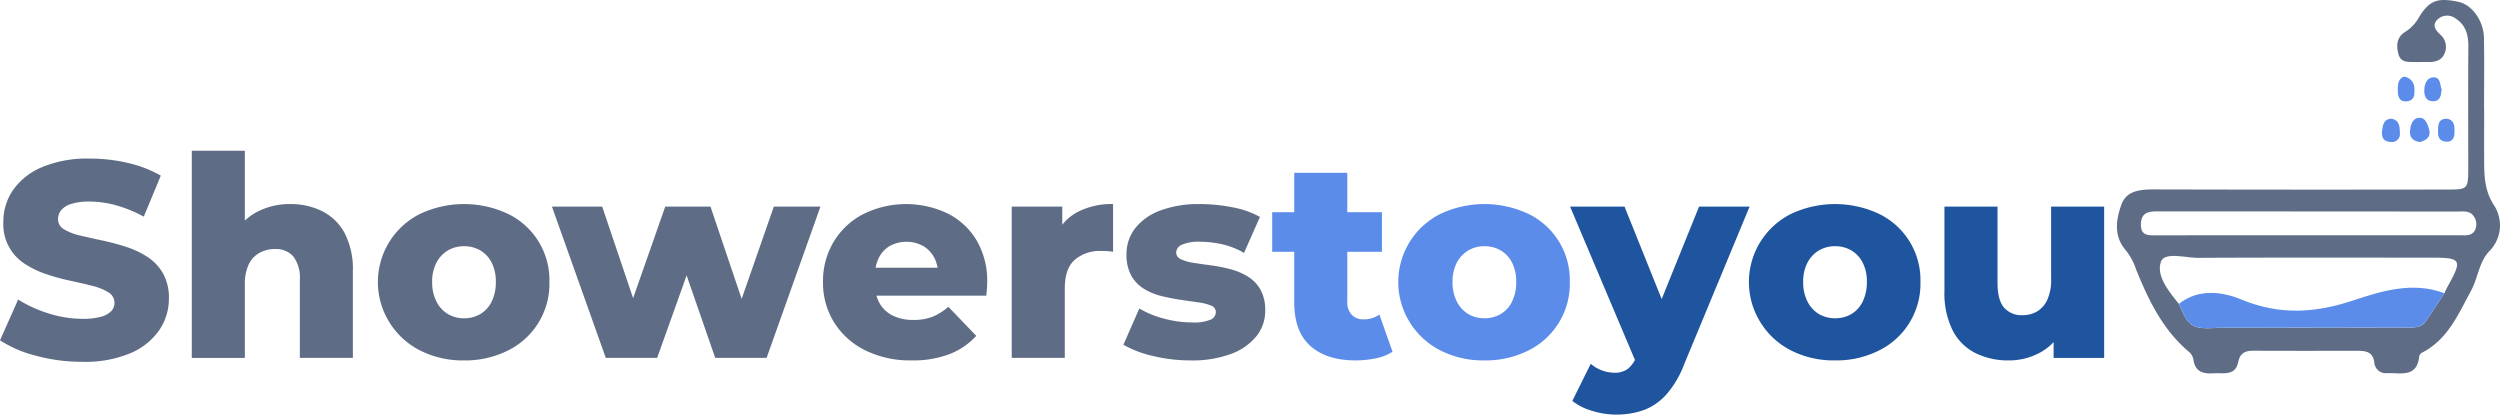
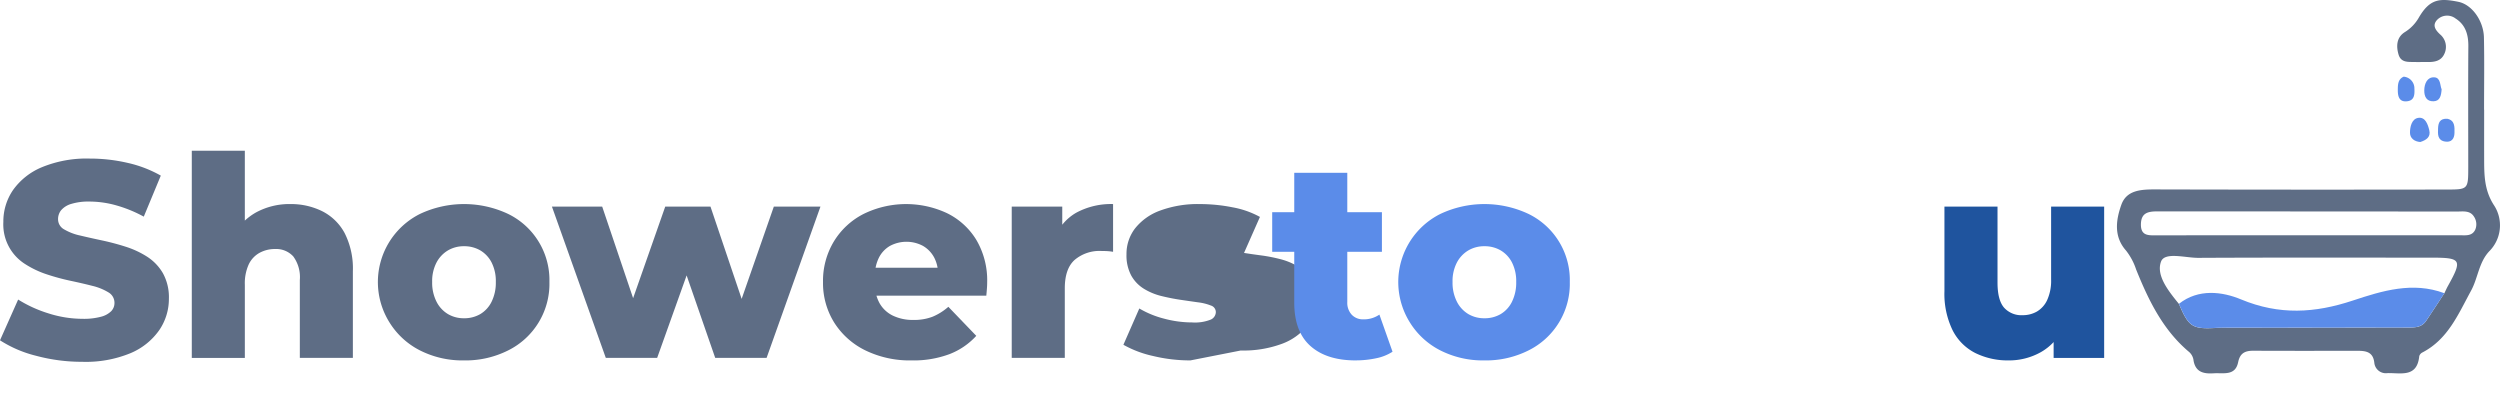
<svg xmlns="http://www.w3.org/2000/svg" id="Group_264" data-name="Group 264" width="433.94" height="71.959" viewBox="0 0 433.94 71.959">
  <defs>
    <clipPath id="clip-path">
      <rect id="Rectangle_191" data-name="Rectangle 191" width="433.94" height="71.959" fill="none" />
    </clipPath>
  </defs>
  <g id="Group_263" data-name="Group 263" clip-path="url(#clip-path)">
    <path id="Path_1142" data-name="Path 1142" d="M693.112,19.039c0,2.817-.008,5.633,0,8.45.01,2.791-.013,5.434,1.66,8.063a6.369,6.369,0,0,1-.789,8.077c-1.812,1.951-1.934,4.613-3.14,6.823-2.222,4.068-4.005,8.428-8.456,10.731a1.044,1.044,0,0,0-.54.64c-.368,3.748-3.185,2.891-5.508,2.941a2.01,2.01,0,0,1-2.291-1.788c-.2-1.876-1.416-2.085-2.881-2.084-6.029,0-12.059.02-18.088-.013-1.452-.008-2.339.393-2.666,1.986-.5,2.438-2.557,1.823-4.242,1.932-1.72.112-3.128-.176-3.494-2.172a2.325,2.325,0,0,0-.754-1.512c-4.564-3.814-7.06-8.987-9.219-14.333a10.764,10.764,0,0,0-1.754-3.289c-2.176-2.452-1.739-5.336-.816-7.941.91-2.568,3.452-2.677,5.91-2.671q25.236.066,50.473.02c3.828,0,3.833-.016,3.834-3.921,0-6.993-.034-13.986.016-20.978.015-1.991-.494-3.692-2.2-4.775a2.409,2.409,0,0,0-3.222.229c-.876.941-.273,1.766.495,2.495a2.821,2.821,0,0,1,.743,3.443c-.574,1.233-1.756,1.4-2.979,1.373-.681-.015-1.362.021-2.042,0-1.147-.037-2.475.182-2.91-1.308s-.331-2.992,1.1-3.888a7.094,7.094,0,0,0,2.4-2.479c1.908-3.286,3.6-3.434,6.871-2.778,2.429.488,4.394,3.368,4.452,6.2.086,4.174.022,8.352.022,12.528h.012m-6.9,31.86c.211-.434.4-.879.638-1.3,2.508-4.511,2.3-4.877-2.869-4.877-13.49,0-26.979-.036-40.469.034-2.257.012-5.845-1.082-6.483.654-.894,2.432,1.332,5.144,3.1,7.335,1.763,4.11,2.325,4.442,6.913,4.153.676-.043,1.357-.01,2.037-.011q15.28-.021,30.56-.036c1.279,0,2.571.081,3.4-1.149,1.074-1.589,2.114-3.2,3.168-4.8M662.582,40.841q13.121,0,26.241-.008c1.039,0,2.243.218,2.776-1.047a2.411,2.411,0,0,0-.288-2.24c-.692-1.05-1.887-.827-2.928-.827q-25.95-.019-51.9-.03c-1.65,0-2.912.2-2.949,2.233-.039,2.1,1.412,1.927,2.806,1.925q13.121-.011,26.24-.006" transform="translate(-261.923 0)" fill="#5e6d85" />
    <path id="Path_1143" data-name="Path 1143" d="M718.277,39.22c-1.017-.077-1.77-.654-1.781-1.588-.012-1.036.3-2.412,1.408-2.6,1.248-.213,1.693,1.123,1.941,2.141.294,1.2-.563,1.728-1.568,2.048" transform="translate(-298.179 -14.57)" fill="#5b8ce9" />
-     <path id="Path_1144" data-name="Path 1144" d="M709.858,35.3c1.353.285,1.385,1.4,1.411,2.463a1.386,1.386,0,0,1-1.635,1.56c-1.308-.061-1.593-.948-1.443-2.023.133-.95.278-1.982,1.667-2" transform="translate(-294.708 -14.689)" fill="#5b8ce9" />
    <path id="Path_1145" data-name="Path 1145" d="M713.9,22.795a2.034,2.034,0,0,1,1.854,2.066c.044,1,.036,2.067-1.287,2.208-1.354.144-1.591-.859-1.594-1.9,0-.948.006-1.944,1.028-2.376" transform="translate(-296.671 -9.486)" fill="#5b8ce9" />
    <path id="Path_1146" data-name="Path 1146" d="M723.753,25.067c-.079,1.128-.295,2.033-1.394,2.076-1.23.048-1.64-.833-1.62-1.916.021-1.157.511-2.292,1.715-2.244,1.162.047,1,1.426,1.3,2.083" transform="translate(-299.944 -9.564)" fill="#5b8ce9" />
    <path id="Path_1147" data-name="Path 1147" d="M726.418,35.306c1.349.268,1.283,1.408,1.262,2.467-.021,1.036-.555,1.675-1.657,1.486-1.319-.227-1.228-1.3-1.193-2.272.034-.949.282-1.745,1.587-1.681" transform="translate(-301.641 -14.692)" fill="#5b8ce9" />
    <path id="Path_1148" data-name="Path 1148" d="M647.79,88.341c3.406-2.707,7.585-2.106,10.779-.779,6.651,2.762,12.812,2.39,19.416.2,5.089-1.686,10.4-3.327,15.887-1.27-1.055,1.6-2.094,3.215-3.169,4.8-.832,1.231-2.125,1.149-3.4,1.15q-15.28,0-30.561.035c-.679,0-1.36-.032-2.037.011-4.588.29-5.15-.043-6.913-4.152" transform="translate(-269.586 -35.596)" fill="#5b8ce9" />
    <path id="Path_1149" data-name="Path 1149" d="M14.3,82.419a30.572,30.572,0,0,1-8.02-1.042A20.8,20.8,0,0,1,0,78.687l3.15-7.075a22.19,22.19,0,0,0,5.258,2.4,19.561,19.561,0,0,0,5.936.945,11.458,11.458,0,0,0,3.2-.364,3.878,3.878,0,0,0,1.768-.969,2.044,2.044,0,0,0,.558-1.43A2.087,2.087,0,0,0,18.8,70.353a9.647,9.647,0,0,0-2.762-1.115q-1.7-.436-3.755-.872a38.877,38.877,0,0,1-4.12-1.115A16.365,16.365,0,0,1,4.41,65.482,8.124,8.124,0,0,1,.582,58.141a9.634,9.634,0,0,1,1.672-5.524,11.58,11.58,0,0,1,5.015-3.974,20.361,20.361,0,0,1,8.335-1.5,28.851,28.851,0,0,1,6.566.751A20.96,20.96,0,0,1,27.912,50.1L24.956,57.22a22.954,22.954,0,0,0-4.8-1.962,17.283,17.283,0,0,0-4.6-.654,10.2,10.2,0,0,0-3.2.412,3.65,3.65,0,0,0-1.745,1.091,2.442,2.442,0,0,0-.533,1.551,2,2,0,0,0,1.042,1.768,9.283,9.283,0,0,0,2.762,1.066q1.72.412,3.78.848t4.118,1.09a15.7,15.7,0,0,1,3.756,1.745,8.451,8.451,0,0,1,2.738,2.859,8.621,8.621,0,0,1,1.042,4.434,9.6,9.6,0,0,1-1.672,5.452,11.522,11.522,0,0,1-4.992,4,20.315,20.315,0,0,1-8.359,1.5" transform="translate(0 -19.618)" fill="#5e6d85" />
    <path id="Path_1150" data-name="Path 1150" d="M74.126,54.073a12.187,12.187,0,0,1,5.524,1.235,9.041,9.041,0,0,1,3.9,3.8,13.583,13.583,0,0,1,1.429,6.639V80.773H75.773V67.253a6.084,6.084,0,0,0-1.138-4.094,4.023,4.023,0,0,0-3.174-1.284,5.516,5.516,0,0,0-2.665.654,4.482,4.482,0,0,0-1.89,2.011,7.921,7.921,0,0,0-.678,3.537v12.7H57.02V44.817h9.207V61.971l-2.132-2.181A10.078,10.078,0,0,1,68.214,55.5a12.135,12.135,0,0,1,5.912-1.429" transform="translate(-23.73 -18.651)" fill="#5e6d85" />
    <path id="Path_1151" data-name="Path 1151" d="M127.374,87.807a16.308,16.308,0,0,1-7.656-1.745,13.3,13.3,0,0,1-5.258-4.821,13.215,13.215,0,0,1,5.258-18.85,17.949,17.949,0,0,1,15.337,0,12.763,12.763,0,0,1,7.148,11.8,12.9,12.9,0,0,1-7.148,11.872,16.457,16.457,0,0,1-7.68,1.745m0-7.317a5.485,5.485,0,0,0,2.835-.727,5.108,5.108,0,0,0,1.963-2.156,7.457,7.457,0,0,0,.727-3.417,7.161,7.161,0,0,0-.727-3.368,5.173,5.173,0,0,0-1.963-2.108,5.485,5.485,0,0,0-2.835-.727,5.389,5.389,0,0,0-2.786.727,5.334,5.334,0,0,0-1.987,2.108,6.967,6.967,0,0,0-.751,3.368,7.253,7.253,0,0,0,.751,3.417,5.262,5.262,0,0,0,1.987,2.156,5.389,5.389,0,0,0,2.786.727" transform="translate(-46.837 -25.249)" fill="#5e6d85" />
    <path id="Path_1152" data-name="Path 1152" d="M173.44,87.681l-9.352-26.264h8.723l7.414,21.952h-4.167l7.7-21.952h7.85l7.414,21.952h-4.071l7.656-21.952H210.7l-9.352,26.264h-8.916l-6.3-18.172h2.714l-6.493,18.172Z" transform="translate(-68.287 -25.559)" fill="#5e6d85" />
    <path id="Path_1153" data-name="Path 1153" d="M260.091,87.807a17.615,17.615,0,0,1-8.116-1.769,13.272,13.272,0,0,1-5.379-4.846,12.973,12.973,0,0,1-1.914-7,13.233,13.233,0,0,1,1.866-7,12.861,12.861,0,0,1,5.161-4.8,16.762,16.762,0,0,1,14.489-.145,12.234,12.234,0,0,1,5.088,4.628,13.819,13.819,0,0,1,1.89,7.414c0,.323-.016.7-.048,1.115s-.065.808-.1,1.163H252.241V71.719h15.894l-3.489,1.357a6.118,6.118,0,0,0-.654-3.1,5.119,5.119,0,0,0-1.938-2.035,6.082,6.082,0,0,0-5.767,0A4.916,4.916,0,0,0,254.373,70a6.8,6.8,0,0,0-.678,3.125v1.405a6.65,6.65,0,0,0,.8,3.344,5.309,5.309,0,0,0,2.3,2.156,7.928,7.928,0,0,0,3.586.751,8.86,8.86,0,0,0,3.32-.558,9.972,9.972,0,0,0,2.738-1.72l4.846,5.04a12.241,12.241,0,0,1-4.652,3.174,17.784,17.784,0,0,1-6.542,1.091" transform="translate(-101.827 -25.249)" fill="#5e6d85" />
    <path id="Path_1154" data-name="Path 1154" d="M300.789,87.371V61.106h8.771v7.656l-1.308-2.181a8.482,8.482,0,0,1,3.78-4.434,12.727,12.727,0,0,1,6.348-1.478v8.286q-.631-.1-1.09-.121t-.994-.024a6.666,6.666,0,0,0-4.555,1.527Q310,71.863,310,75.3V87.371Z" transform="translate(-125.177 -25.249)" fill="#5e6d85" />
-     <path id="Path_1155" data-name="Path 1155" d="M345.618,87.807a27.378,27.378,0,0,1-6.518-.775,18.576,18.576,0,0,1-5.112-1.938l2.762-6.3a16.378,16.378,0,0,0,4.313,1.768,18.888,18.888,0,0,0,4.846.654,7.442,7.442,0,0,0,3.223-.485,1.46,1.46,0,0,0,.9-1.308,1.2,1.2,0,0,0-.848-1.139,8.954,8.954,0,0,0-2.23-.557q-1.38-.193-3.028-.436t-3.319-.654a10.641,10.641,0,0,1-3.053-1.261,6.277,6.277,0,0,1-2.205-2.3,7.388,7.388,0,0,1-.824-3.683A7.255,7.255,0,0,1,336,64.91a9.8,9.8,0,0,1,4.337-3.1,18.913,18.913,0,0,1,6.978-1.138,28.978,28.978,0,0,1,5.6.558,15.6,15.6,0,0,1,4.773,1.672l-2.762,6.251a13.346,13.346,0,0,0-3.877-1.526,17.754,17.754,0,0,0-3.683-.412,7.174,7.174,0,0,0-3.271.533,1.535,1.535,0,0,0-.945,1.308,1.287,1.287,0,0,0,.824,1.188,7.7,7.7,0,0,0,2.205.629q1.38.218,3.028.436a27.433,27.433,0,0,1,3.32.654,11.219,11.219,0,0,1,3.053,1.284,6.352,6.352,0,0,1,2.2,2.277,7.267,7.267,0,0,1,.824,3.659,7.008,7.008,0,0,1-1.478,4.361,10.042,10.042,0,0,1-4.361,3.1,19.2,19.2,0,0,1-7.148,1.163" transform="translate(-138.993 -25.249)" fill="#5e6d85" />
+     <path id="Path_1155" data-name="Path 1155" d="M345.618,87.807a27.378,27.378,0,0,1-6.518-.775,18.576,18.576,0,0,1-5.112-1.938l2.762-6.3a16.378,16.378,0,0,0,4.313,1.768,18.888,18.888,0,0,0,4.846.654,7.442,7.442,0,0,0,3.223-.485,1.46,1.46,0,0,0,.9-1.308,1.2,1.2,0,0,0-.848-1.139,8.954,8.954,0,0,0-2.23-.557q-1.38-.193-3.028-.436t-3.319-.654a10.641,10.641,0,0,1-3.053-1.261,6.277,6.277,0,0,1-2.205-2.3,7.388,7.388,0,0,1-.824-3.683A7.255,7.255,0,0,1,336,64.91a9.8,9.8,0,0,1,4.337-3.1,18.913,18.913,0,0,1,6.978-1.138,28.978,28.978,0,0,1,5.6.558,15.6,15.6,0,0,1,4.773,1.672l-2.762,6.251q1.38.218,3.028.436a27.433,27.433,0,0,1,3.32.654,11.219,11.219,0,0,1,3.053,1.284,6.352,6.352,0,0,1,2.2,2.277,7.267,7.267,0,0,1,.824,3.659,7.008,7.008,0,0,1-1.478,4.361,10.042,10.042,0,0,1-4.361,3.1,19.2,19.2,0,0,1-7.148,1.163" transform="translate(-138.993 -25.249)" fill="#5e6d85" />
    <path id="Path_1156" data-name="Path 1156" d="M378.227,58.207h19.044v6.881H378.227Zm14.489,25.731q-5.04,0-7.85-2.5t-2.811-7.536V51.374h9.207V73.81a3.03,3.03,0,0,0,.775,2.2,2.646,2.646,0,0,0,1.987.8,4.732,4.732,0,0,0,2.811-.824l2.278,6.445a8.209,8.209,0,0,1-2.859,1.138,16.841,16.841,0,0,1-3.537.364" transform="translate(-157.404 -21.38)" fill="#5b8ce9" />
    <path id="Path_1157" data-name="Path 1157" d="M430.737,87.807a16.308,16.308,0,0,1-7.656-1.745,13.3,13.3,0,0,1-5.258-4.821,13.215,13.215,0,0,1,5.258-18.85,17.949,17.949,0,0,1,15.337,0,12.763,12.763,0,0,1,7.148,11.8,12.9,12.9,0,0,1-7.148,11.872,16.457,16.457,0,0,1-7.68,1.745m0-7.317a5.484,5.484,0,0,0,2.835-.727,5.108,5.108,0,0,0,1.963-2.156,7.457,7.457,0,0,0,.727-3.417,7.161,7.161,0,0,0-.727-3.368,5.172,5.172,0,0,0-1.963-2.108,5.484,5.484,0,0,0-2.835-.727,5.389,5.389,0,0,0-2.786.727,5.334,5.334,0,0,0-1.987,2.108,6.967,6.967,0,0,0-.751,3.368,7.253,7.253,0,0,0,.751,3.417,5.261,5.261,0,0,0,1.987,2.156,5.389,5.389,0,0,0,2.786.727" transform="translate(-173.086 -25.249)" fill="#5b8ce9" />
-     <path id="Path_1158" data-name="Path 1158" d="M478.369,88.8,466.787,61.417h9.449l8.529,21.225Zm-3.586,8.723a14.081,14.081,0,0,1-4.192-.654,10.111,10.111,0,0,1-3.416-1.72l3.2-6.445a6.39,6.39,0,0,0,4.071,1.551,3.776,3.776,0,0,0,2.374-.678,5.321,5.321,0,0,0,1.5-2.132l1.211-3.053.727-.921,8.916-22.049h8.771L486.607,88.748a17.2,17.2,0,0,1-3.126,5.306,9.916,9.916,0,0,1-3.925,2.69,14.042,14.042,0,0,1-4.773.775" transform="translate(-194.259 -25.559)" fill="#1f549e" />
-     <path id="Path_1159" data-name="Path 1159" d="M534.983,87.807a16.307,16.307,0,0,1-7.656-1.745,13.3,13.3,0,0,1-5.258-4.821,13.215,13.215,0,0,1,5.258-18.85,17.949,17.949,0,0,1,15.337,0,12.763,12.763,0,0,1,7.148,11.8,12.9,12.9,0,0,1-7.148,11.872,16.457,16.457,0,0,1-7.68,1.745m0-7.317a5.485,5.485,0,0,0,2.835-.727,5.109,5.109,0,0,0,1.963-2.156,7.457,7.457,0,0,0,.727-3.417,7.161,7.161,0,0,0-.727-3.368,5.173,5.173,0,0,0-1.963-2.108,5.485,5.485,0,0,0-2.835-.727,5.389,5.389,0,0,0-2.786.727,5.334,5.334,0,0,0-1.987,2.108,6.967,6.967,0,0,0-.751,3.368,7.254,7.254,0,0,0,.751,3.417,5.261,5.261,0,0,0,1.987,2.156,5.388,5.388,0,0,0,2.786.727" transform="translate(-216.469 -25.249)" fill="#1f549e" />
    <path id="Path_1160" data-name="Path 1160" d="M589.233,88.118a12.769,12.769,0,0,1-5.742-1.26,8.939,8.939,0,0,1-3.974-3.949,14.416,14.416,0,0,1-1.43-6.809V61.417H587.3V74.6q0,3.053,1.139,4.361a4.042,4.042,0,0,0,3.222,1.308,4.932,4.932,0,0,0,2.471-.63,4.493,4.493,0,0,0,1.793-2.011,8.086,8.086,0,0,0,.678-3.561V61.417h9.207V87.682h-8.771V80.267l1.7,2.084a9.28,9.28,0,0,1-3.925,4.337,11.268,11.268,0,0,1-5.573,1.43" transform="translate(-240.579 -25.559)" fill="#1f549e" />
  </g>
</svg>